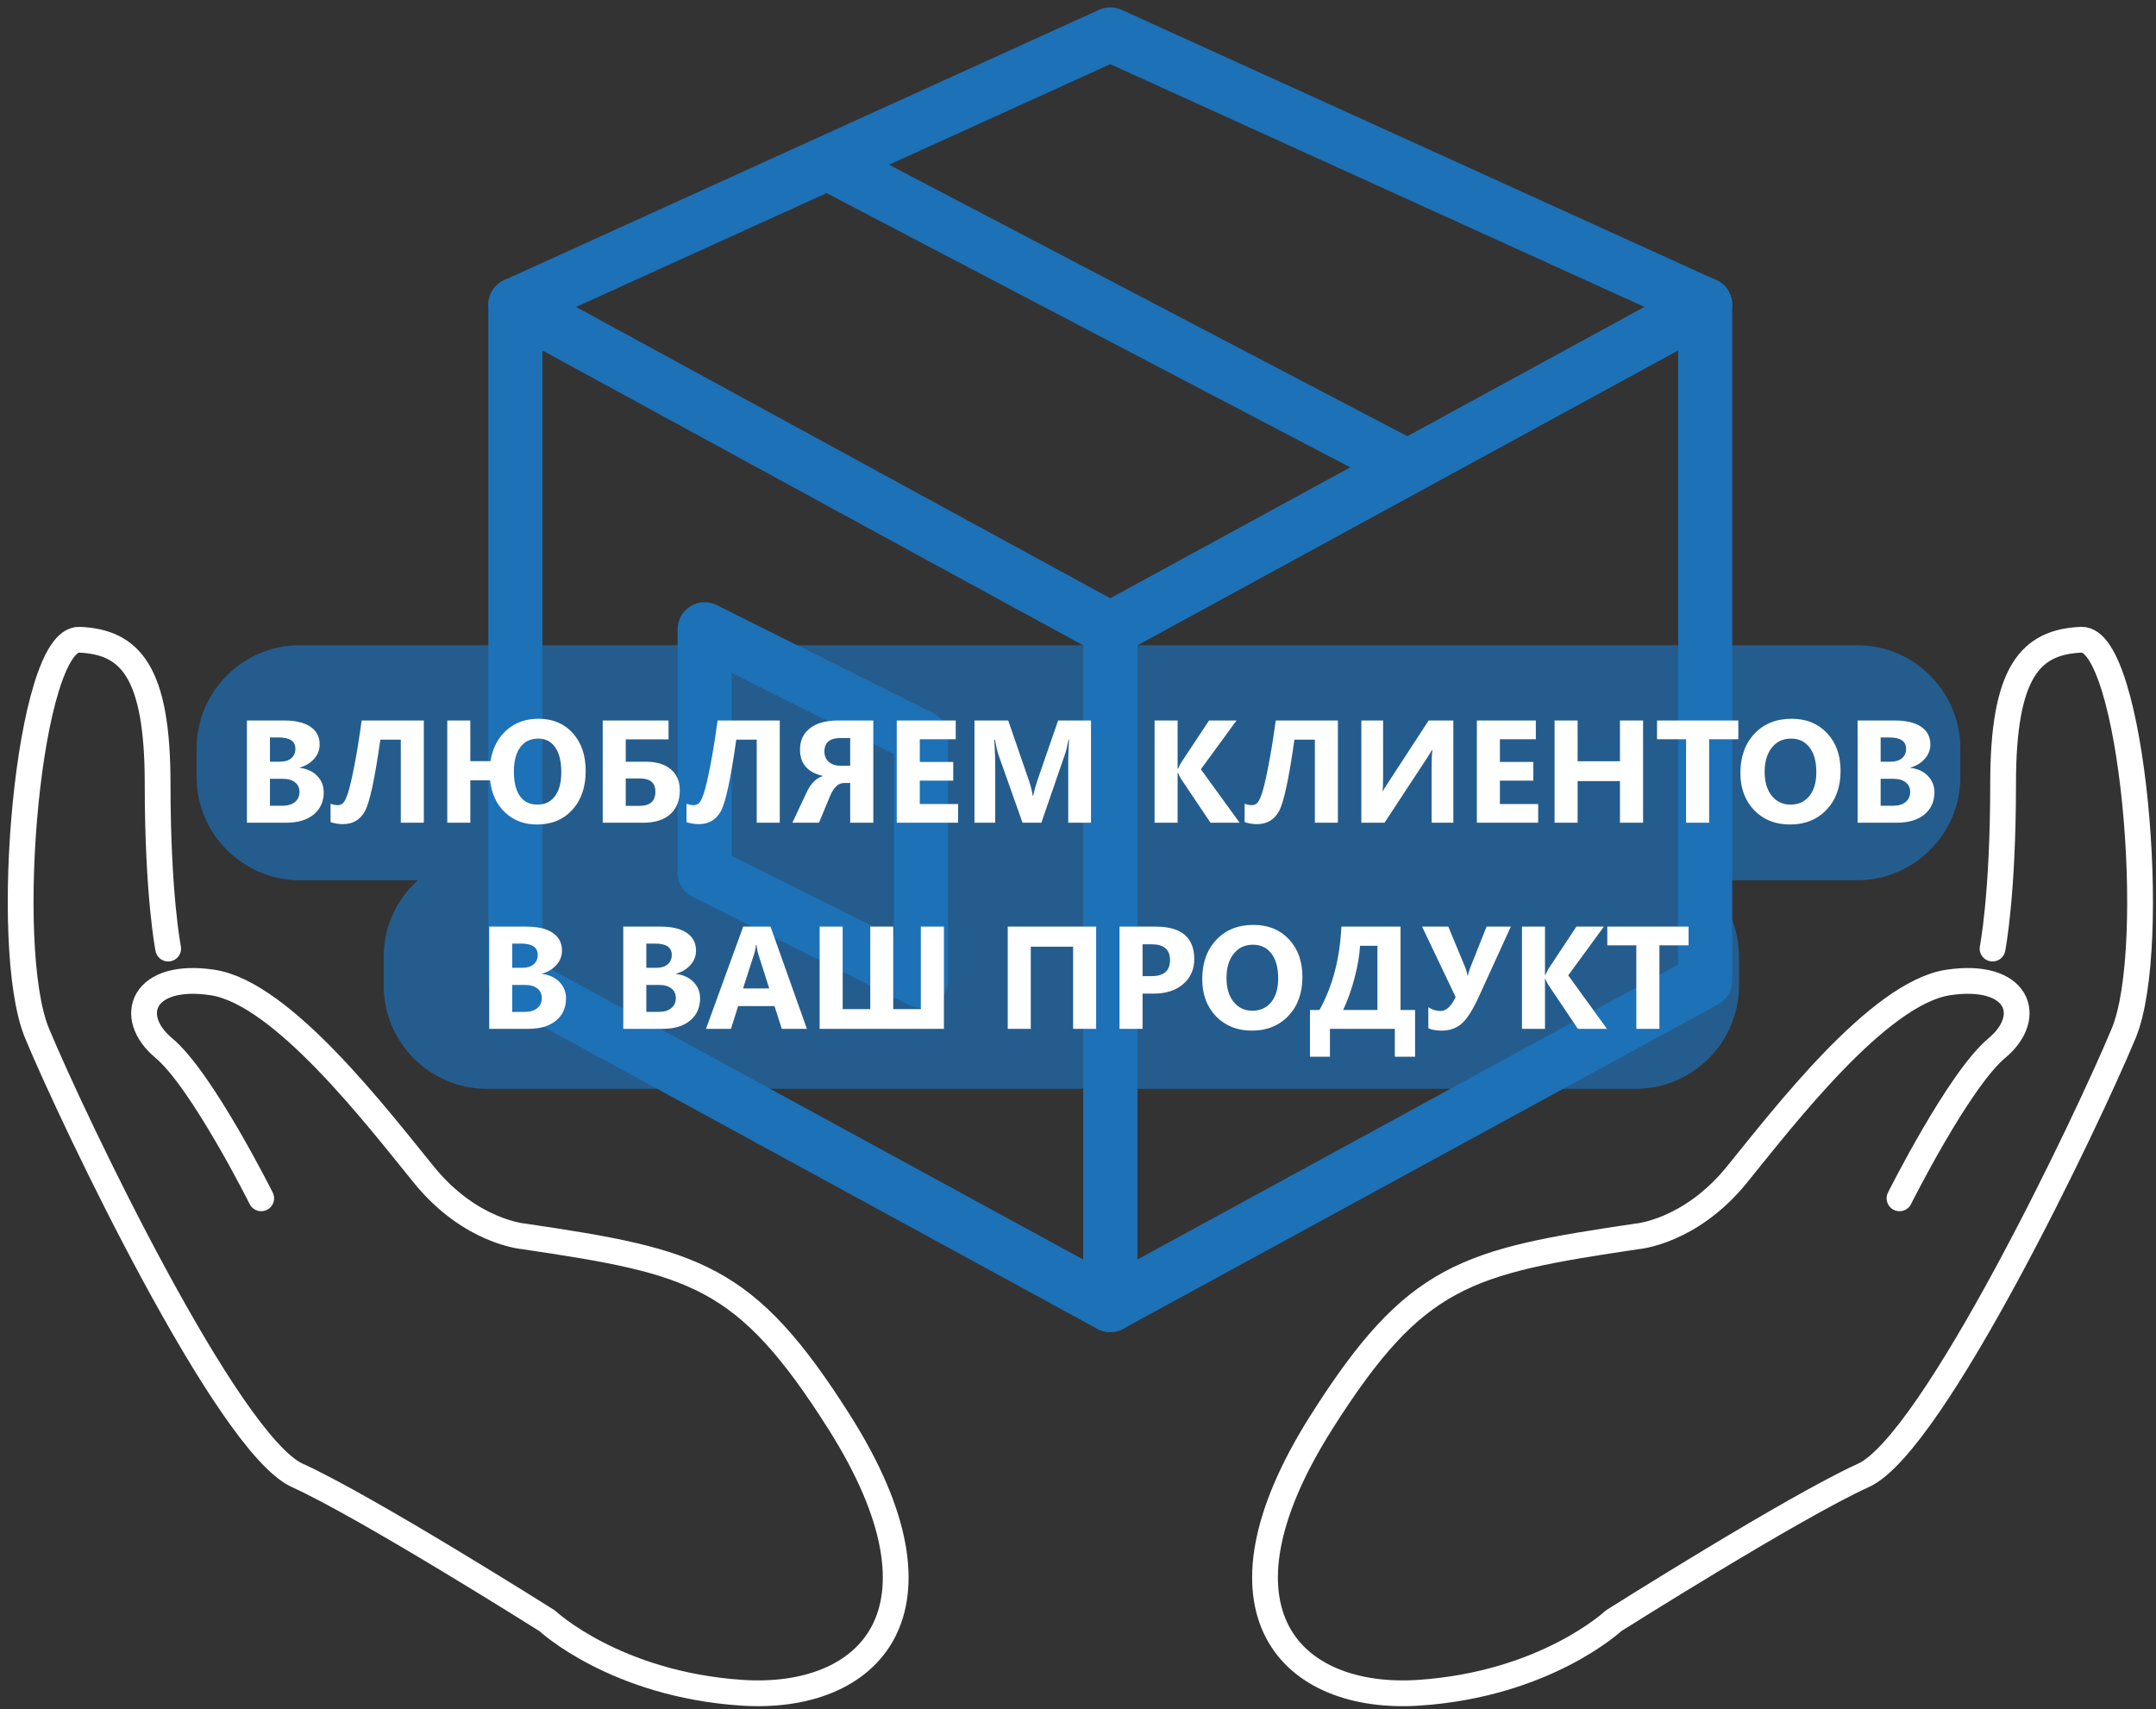
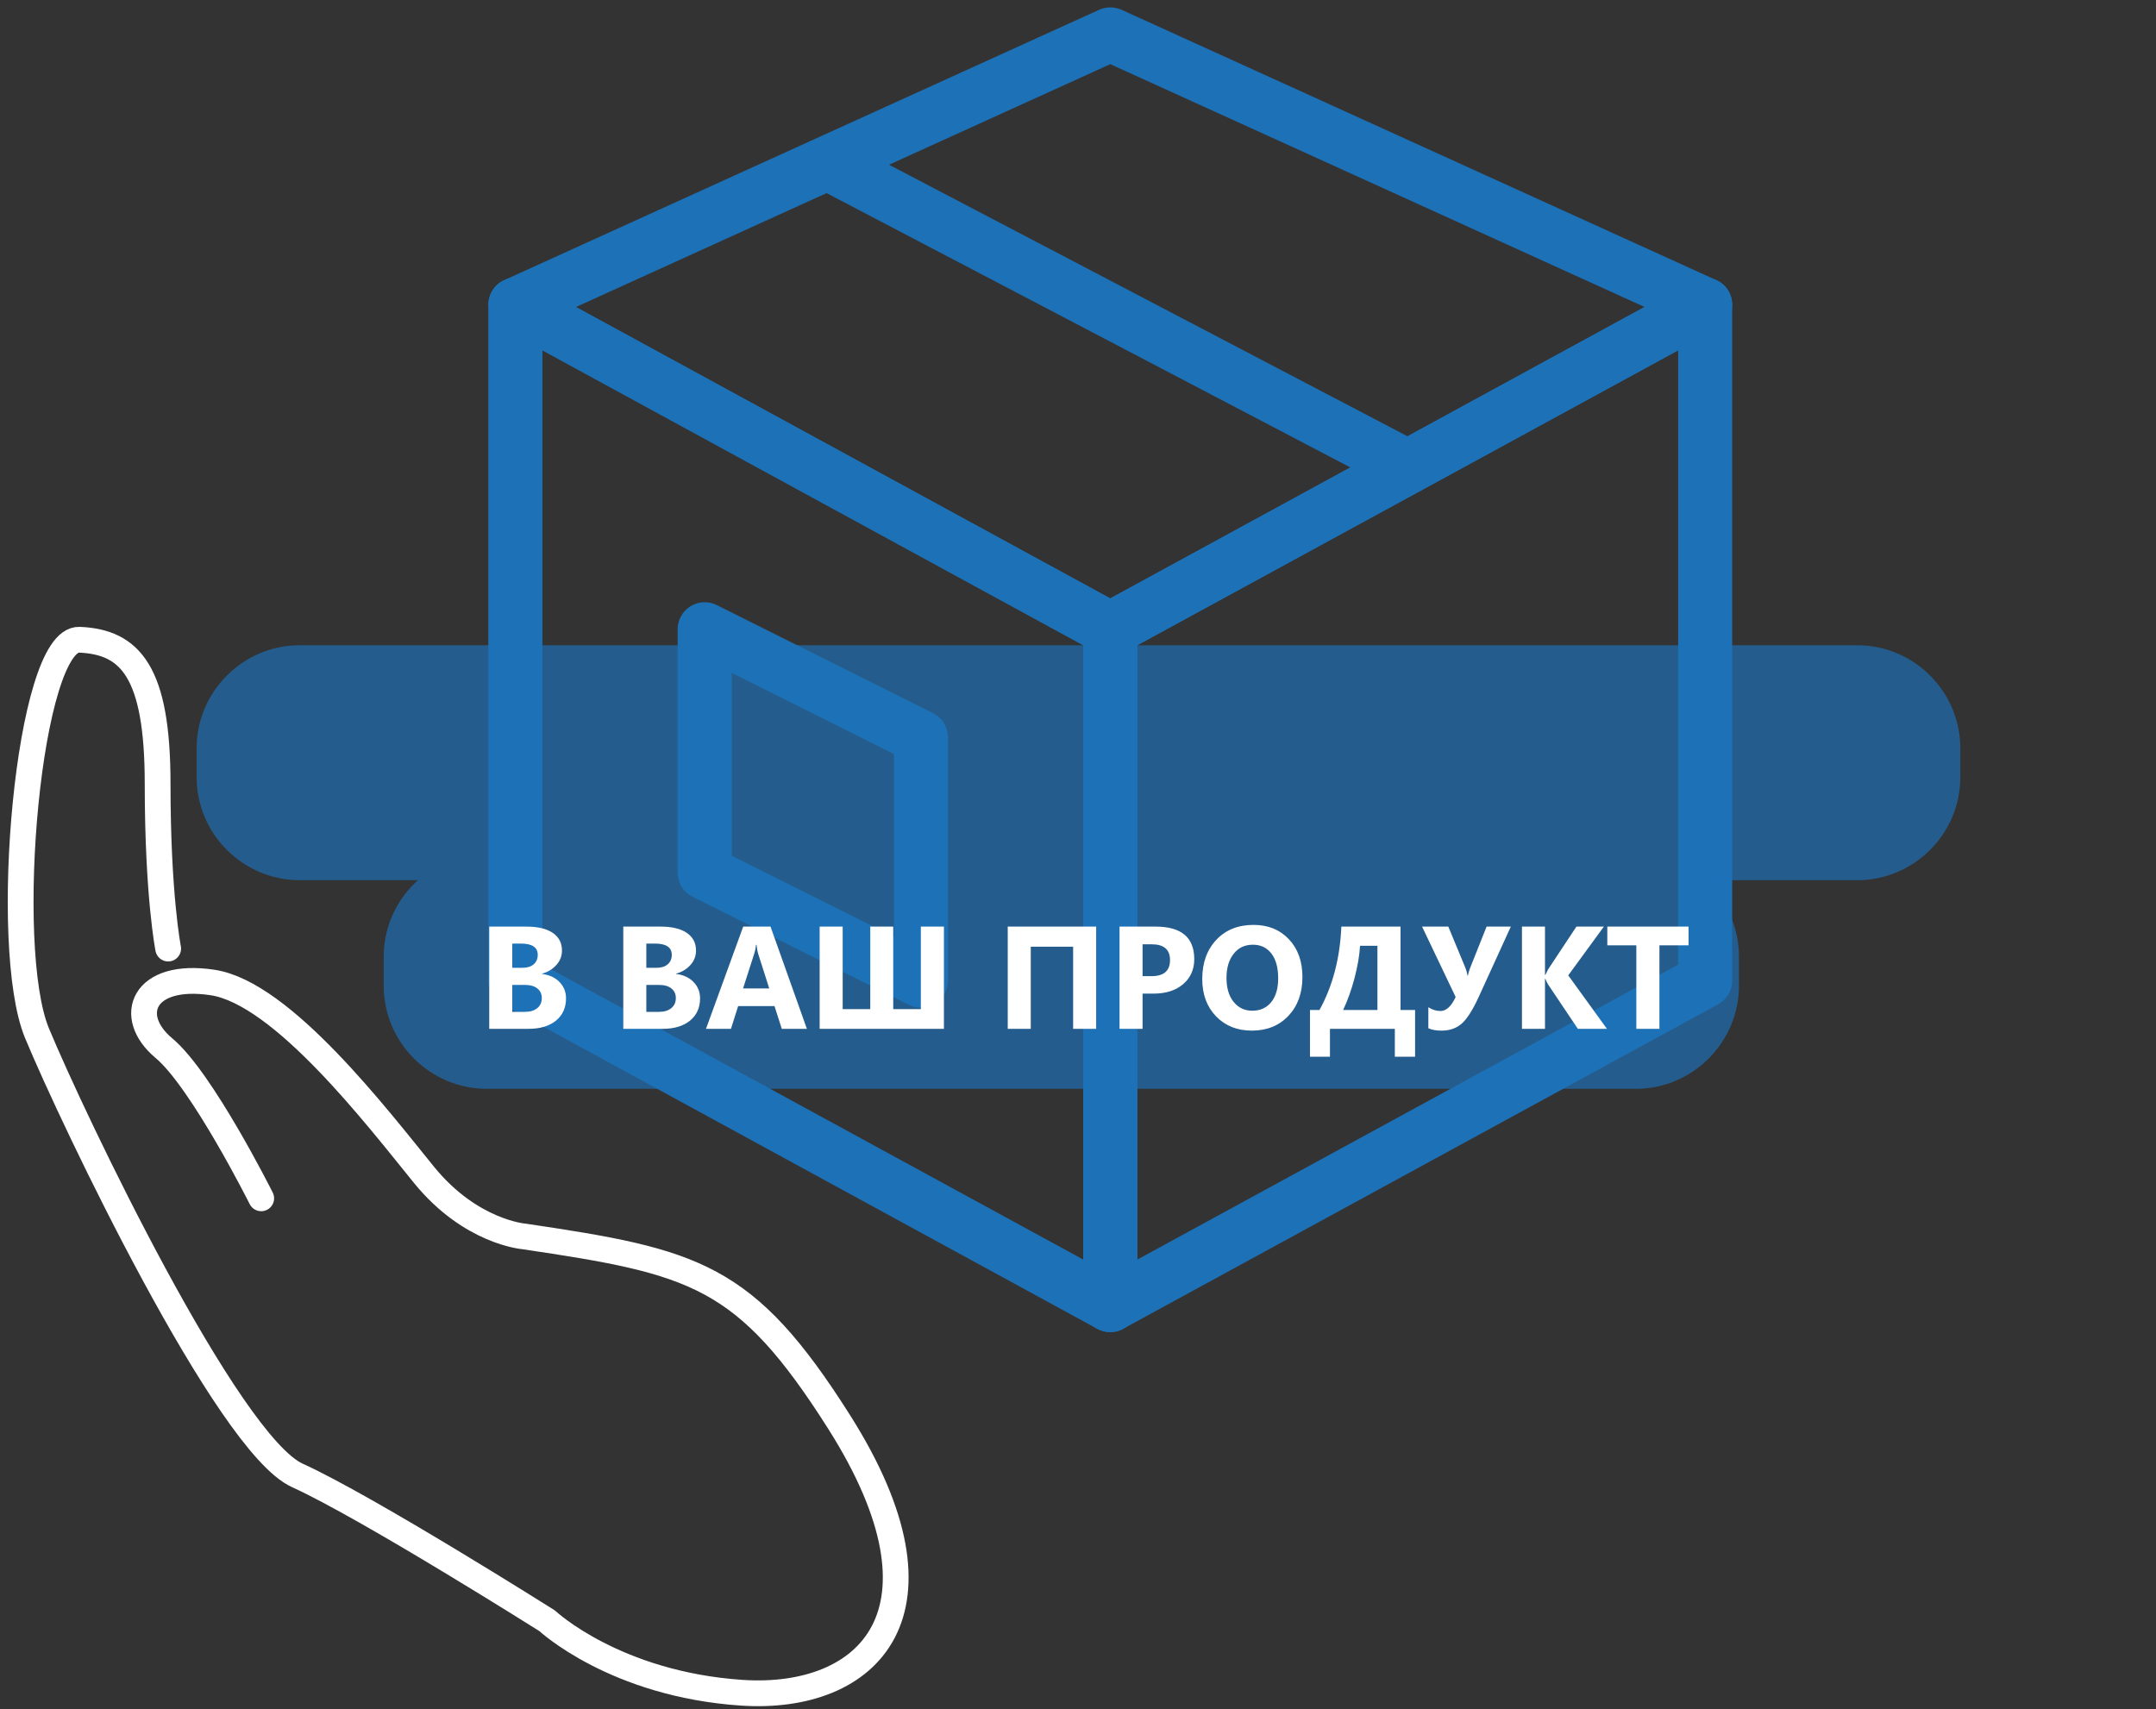
<svg xmlns="http://www.w3.org/2000/svg" width="251" height="199" viewBox="0 0 251 199" fill="none">
  <rect x="0" y="0" width="251" height="199" fill="#333333" stroke="none" />
  <path d="M129.26 76.41C128.74 76.41 128.22 76.28 127.75 76.02L58.5 38.25C57.45 37.68 56.82 36.56 56.86 35.37C56.9 34.18 57.62 33.11 58.7 32.62L127.96 1.14C128.79 0.77 129.74 0.77 130.57 1.14L199.82 32.62C200.91 33.11 201.62 34.18 201.66 35.37C201.71 36.56 201.07 37.68 200.02 38.25L130.76 76.02C130.3 76.28 129.78 76.41 129.26 76.41ZM67.05 35.75L129.26 69.68L191.47 35.75L129.26 7.47L67.05 35.75Z" fill="#1D71B7" />
  <path d="M163.89 57.52C163.4 57.52 162.9 57.4 162.43 57.16L96.32 22.53C94.78 21.73 94.19 19.82 94.99 18.28C95.8 16.74 97.7 16.15 99.24 16.95L165.35 51.58C166.89 52.39 167.49 54.29 166.68 55.83C166.12 56.91 165.02 57.52 163.89 57.52Z" fill="#1D71B7" />
  <path d="M129.26 155.11C128.7 155.11 128.15 154.96 127.65 154.67C126.69 154.1 126.11 153.07 126.11 151.96V73.26C126.11 72.11 126.74 71.05 127.75 70.49L197.01 32.71C197.98 32.18 199.17 32.2 200.12 32.77C201.08 33.34 201.66 34.36 201.66 35.48V114.18C201.66 115.33 201.03 116.39 200.02 116.94L130.76 154.72C130.3 154.99 129.78 155.11 129.26 155.11ZM132.41 75.13V146.66L195.37 112.32V40.79L132.41 75.13Z" fill="#1D71B7" />
  <path d="M129.26 155.11C128.74 155.11 128.22 154.98 127.75 154.73L58.49 116.95C57.48 116.4 56.85 115.34 56.85 114.19V35.49C56.85 34.38 57.43 33.35 58.39 32.78C59.35 32.21 60.53 32.19 61.5 32.72L130.76 70.5C131.77 71.05 132.4 72.11 132.4 73.27V151.97C132.4 153.08 131.81 154.11 130.86 154.68C130.37 154.97 129.82 155.11 129.26 155.11ZM63.15 112.32L126.11 146.66V75.13L63.15 40.79V112.32Z" fill="#1D71B7" />
  <path d="M107.23 117.34C106.75 117.34 106.27 117.23 105.82 117.01L80.63 104.42C79.56 103.89 78.89 102.8 78.89 101.6V73.27C78.89 72.18 79.46 71.16 80.38 70.59C81.31 70.02 82.47 69.96 83.44 70.45L108.62 83.04C109.69 83.57 110.36 84.67 110.36 85.86V114.19C110.36 115.28 109.79 116.29 108.87 116.87C108.38 117.18 107.8 117.34 107.23 117.34ZM85.19 99.65L104.08 109.09V87.8L85.19 78.35V99.65Z" fill="#1D71B7" />
  <g opacity="0.68">
    <path d="M216.22 102.49H34.89C28.29 102.49 22.89 97.09 22.89 90.49V87.13C22.89 80.53 28.29 75.13 34.89 75.13H216.22C222.82 75.13 228.22 80.53 228.22 87.13V90.49C228.22 97.09 222.82 102.49 216.22 102.49Z" fill="#1D71B7" />
    <path d="M190.44 126.78H56.67C50.07 126.78 44.67 121.38 44.67 114.78V111.4C44.67 104.8 50.07 99.4 56.67 99.4H190.45C197.05 99.4 202.45 104.8 202.45 111.4V114.78C202.44 121.38 197.04 126.78 190.44 126.78Z" fill="#1D71B7" />
  </g>
  <path d="M30.41 139.53C30.41 139.53 23.51 125.74 19.08 122.04C14.65 118.35 16.62 113.17 24.75 114.4C32.88 115.63 43.96 130.16 49.38 136.82C54.8 143.47 60.96 143.96 60.96 143.96C80.91 146.92 86.77 148.33 97.69 165.57C111.73 187.73 101.14 198.08 86.36 197.1C71.58 196.11 63.7 188.72 63.7 188.72C63.7 188.72 42.74 175.48 34.61 171.79C26.48 168.1 8.5 130.41 4.31 120.31C0.12 110.21 3.32 74.25 9.24 74.49C15.15 74.74 18.35 78.18 18.35 91.24C18.35 104.3 19.58 110.45 19.58 110.45" stroke="white" stroke-width="3" stroke-miterlimit="10" stroke-linecap="round" stroke-linejoin="round" />
-   <path d="M221.14 139.53C221.14 139.53 228.04 125.74 232.47 122.04C236.9 118.35 234.93 113.17 226.8 114.4C218.67 115.63 207.59 130.16 202.17 136.82C196.75 143.47 190.59 143.96 190.59 143.96C170.64 146.92 164.78 148.33 153.86 165.57C139.82 187.73 150.41 198.08 165.19 197.1C179.97 196.11 187.85 188.72 187.85 188.72C187.85 188.72 208.81 175.48 216.94 171.79C225.07 168.1 243.05 130.41 247.24 120.31C251.43 110.21 248.23 74.25 242.31 74.49C236.4 74.74 233.2 78.18 233.2 91.24C233.2 104.3 231.97 110.45 231.97 110.45" stroke="white" stroke-width="3" stroke-miterlimit="10" stroke-linecap="round" stroke-linejoin="round" />
-   <path d="M28.747 95.795V83.892H33.08C34.408 83.892 35.429 84.136 36.143 84.623C36.857 85.109 37.214 85.796 37.214 86.681C37.214 87.323 36.995 87.885 36.558 88.366C36.127 88.848 35.573 89.183 34.898 89.371V89.404C35.745 89.509 36.42 89.822 36.923 90.342C37.432 90.862 37.687 91.496 37.687 92.243C37.687 93.333 37.297 94.199 36.517 94.841C35.736 95.477 34.671 95.795 33.321 95.795H28.747ZM31.428 85.868V88.69H32.607C33.16 88.69 33.595 88.557 33.91 88.291C34.231 88.02 34.392 87.65 34.392 87.179C34.392 86.305 33.739 85.868 32.433 85.868H31.428ZM31.428 90.682V93.82H32.881C33.501 93.82 33.985 93.676 34.334 93.388C34.688 93.1 34.865 92.707 34.865 92.21C34.865 91.734 34.69 91.36 34.342 91.089C33.999 90.818 33.517 90.682 32.898 90.682H31.428ZM49.341 95.795H46.66V86.125H44.278C43.636 90.685 43.035 93.466 42.477 94.467C41.918 95.463 41.068 95.961 39.928 95.961C39.447 95.961 38.965 95.884 38.484 95.729V93.587C38.805 93.698 39.081 93.753 39.314 93.753C39.541 93.753 39.74 93.681 39.912 93.538C40.089 93.394 40.282 93.012 40.493 92.392C40.703 91.772 40.955 90.704 41.248 89.188C41.547 87.666 41.832 85.901 42.103 83.892H49.341V95.795ZM57.053 90.865H54.753V95.795H52.072V83.892H54.753V88.624H57.102C57.352 87.102 57.974 85.901 58.97 85.021C59.966 84.136 61.209 83.693 62.697 83.693C64.346 83.693 65.672 84.246 66.673 85.353C67.68 86.46 68.184 87.929 68.184 89.761C68.184 91.653 67.664 93.167 66.624 94.301C65.583 95.436 64.211 96.003 62.506 96.003C61.034 96.003 59.8 95.538 58.804 94.608C57.814 93.679 57.23 92.431 57.053 90.865ZM62.664 86.001C61.762 86.001 61.062 86.338 60.564 87.013C60.072 87.688 59.825 88.626 59.825 89.827C59.825 91.078 60.06 92.035 60.531 92.699C61.007 93.358 61.682 93.687 62.556 93.687C63.436 93.687 64.12 93.361 64.606 92.707C65.099 92.055 65.345 91.122 65.345 89.91C65.345 88.665 65.11 87.702 64.64 87.022C64.175 86.341 63.516 86.001 62.664 86.001ZM70.168 95.795V83.892H77.83V86.092H72.849V88.69H75.148C76.421 88.69 77.403 88.986 78.095 89.578C78.793 90.165 79.141 90.978 79.141 92.019C79.141 93.214 78.77 94.144 78.029 94.808C77.293 95.466 76.247 95.795 74.891 95.795H70.168ZM72.849 90.641V93.836H74.418C75.674 93.836 76.302 93.289 76.302 92.193C76.302 91.158 75.702 90.641 74.501 90.641H72.849ZM90.779 95.795H88.098V86.125H85.715C85.073 90.685 84.473 93.466 83.914 94.467C83.355 95.463 82.506 95.961 81.366 95.961C80.884 95.961 80.403 95.884 79.921 95.729V93.587C80.242 93.698 80.519 93.753 80.751 93.753C80.978 93.753 81.178 93.681 81.349 93.538C81.526 93.394 81.72 93.012 81.93 92.392C82.141 91.772 82.392 90.704 82.686 89.188C82.984 87.666 83.269 85.901 83.54 83.892H90.779V95.795ZM101.669 95.795H98.98V91.172H98.266C97.602 91.172 97.06 91.675 96.639 92.683L95.344 95.795H92.248L93.916 92.243C94.387 91.241 95.004 90.618 95.768 90.375V90.342C94.013 89.927 93.136 88.911 93.136 87.295C93.136 86.227 93.524 85.394 94.298 84.797C95.073 84.194 96.163 83.892 97.569 83.892H101.669V95.795ZM98.98 89.163V85.934H97.859C96.603 85.934 95.975 86.457 95.975 87.503C95.975 88.001 96.144 88.402 96.481 88.707C96.825 89.011 97.284 89.163 97.859 89.163H98.98ZM111.539 95.795H104.4V83.892H111.265V86.075H107.082V88.723H110.975V90.898H107.082V93.621H111.539V95.795ZM127.012 95.795H124.364V88.673C124.364 87.904 124.397 87.055 124.463 86.125H124.397C124.259 86.856 124.134 87.381 124.023 87.702L121.234 95.795H119.043L116.204 87.785C116.127 87.569 116.002 87.016 115.831 86.125H115.756C115.828 87.298 115.864 88.328 115.864 89.213V95.795H113.448V83.892H117.375L119.807 90.948C120 91.512 120.141 92.079 120.23 92.649H120.28C120.429 91.991 120.587 91.418 120.753 90.931L123.185 83.892H127.012V95.795ZM144.311 95.795H140.924L137.454 90.624C137.388 90.524 137.283 90.306 137.139 89.968H137.097V95.795H134.416V83.892H137.097V89.52H137.139C137.205 89.365 137.316 89.144 137.471 88.856L140.758 83.892H143.954L139.803 89.57L144.311 95.795ZM155.757 95.795H153.076V86.125H150.694C150.052 90.685 149.451 93.466 148.893 94.467C148.334 95.463 147.484 95.961 146.344 95.961C145.863 95.961 145.381 95.884 144.9 95.729V93.587C145.221 93.698 145.498 93.753 145.73 93.753C145.957 93.753 146.156 93.681 146.328 93.538C146.505 93.394 146.698 93.012 146.909 92.392C147.119 91.772 147.371 90.704 147.664 89.188C147.963 87.666 148.248 85.901 148.519 83.892H155.757V95.795ZM169.196 95.795H166.665V89.254C166.665 88.502 166.692 87.86 166.748 87.329H166.698C166.582 87.555 166.382 87.885 166.1 88.316L161.186 95.795H158.488V83.892H161.02V90.475C161.02 91.288 160.998 91.833 160.954 92.11H160.987C161.014 92.043 161.219 91.72 161.601 91.139L166.324 83.892H169.196V95.795ZM179.074 95.795H171.936V83.892H178.8V86.075H174.617V88.723H178.51V90.898H174.617V93.621H179.074V95.795ZM191.285 95.795H188.595V90.948H183.665V95.795H180.983V83.892H183.665V88.64H188.595V83.892H191.285V95.795ZM202.375 86.075H198.979V95.795H196.29V86.075H192.912V83.892H202.375V86.075ZM208.393 96.003C206.688 96.003 205.299 95.45 204.226 94.343C203.152 93.231 202.615 91.783 202.615 90.001C202.615 88.12 203.16 86.598 204.25 85.436C205.341 84.274 206.785 83.693 208.583 83.693C210.282 83.693 211.655 84.249 212.701 85.361C213.752 86.474 214.278 87.94 214.278 89.761C214.278 91.631 213.733 93.139 212.643 94.285C211.558 95.43 210.141 96.003 208.393 96.003ZM208.509 86.001C207.568 86.001 206.821 86.355 206.268 87.063C205.714 87.766 205.438 88.698 205.438 89.86C205.438 91.039 205.714 91.972 206.268 92.658C206.821 93.344 207.546 93.687 208.442 93.687C209.367 93.687 210.1 93.355 210.642 92.691C211.184 92.021 211.456 91.094 211.456 89.91C211.456 88.676 211.193 87.716 210.667 87.03C210.141 86.344 209.422 86.001 208.509 86.001ZM216.262 95.795V83.892H220.595C221.923 83.892 222.944 84.136 223.658 84.623C224.372 85.109 224.729 85.796 224.729 86.681C224.729 87.323 224.51 87.885 224.073 88.366C223.641 88.848 223.088 89.183 222.413 89.371V89.404C223.259 89.509 223.934 89.822 224.438 90.342C224.947 90.862 225.202 91.496 225.202 92.243C225.202 93.333 224.812 94.199 224.031 94.841C223.251 95.477 222.186 95.795 220.835 95.795H216.262ZM218.943 85.868V88.69H220.122C220.675 88.69 221.109 88.557 221.425 88.291C221.746 88.02 221.906 87.65 221.906 87.179C221.906 86.305 221.253 85.868 219.947 85.868H218.943ZM218.943 90.682V93.82H220.396C221.015 93.82 221.5 93.676 221.848 93.388C222.202 93.1 222.379 92.707 222.379 92.21C222.379 91.734 222.205 91.36 221.856 91.089C221.513 90.818 221.032 90.682 220.412 90.682H218.943Z" fill="white" />
  <path d="M56.957 119.795V107.892H61.29C62.618 107.892 63.639 108.136 64.353 108.623C65.067 109.11 65.424 109.796 65.424 110.681C65.424 111.323 65.205 111.885 64.768 112.366C64.336 112.848 63.783 113.182 63.108 113.371V113.404C63.955 113.509 64.63 113.822 65.133 114.342C65.642 114.862 65.897 115.496 65.897 116.243C65.897 117.333 65.507 118.199 64.727 118.841C63.946 119.477 62.881 119.795 61.531 119.795H56.957ZM59.638 109.868V112.69H60.817C61.37 112.69 61.805 112.557 62.12 112.292C62.441 112.02 62.602 111.65 62.602 111.179C62.602 110.305 61.949 109.868 60.643 109.868H59.638ZM59.638 114.682V117.82H61.091C61.711 117.82 62.195 117.676 62.544 117.388C62.898 117.1 63.075 116.708 63.075 116.209C63.075 115.734 62.9 115.36 62.552 115.089C62.209 114.818 61.727 114.682 61.107 114.682H59.638ZM72.562 119.795V107.892H76.895C78.224 107.892 79.245 108.136 79.959 108.623C80.672 109.11 81.029 109.796 81.029 110.681C81.029 111.323 80.811 111.885 80.374 112.366C79.942 112.848 79.388 113.182 78.713 113.371V113.404C79.56 113.509 80.235 113.822 80.739 114.342C81.248 114.862 81.502 115.496 81.502 116.243C81.502 117.333 81.112 118.199 80.332 118.841C79.552 119.477 78.487 119.795 77.136 119.795H72.562ZM75.244 109.868V112.69H76.422C76.976 112.69 77.41 112.557 77.726 112.292C78.046 112.02 78.207 111.65 78.207 111.179C78.207 110.305 77.554 109.868 76.248 109.868H75.244ZM75.244 114.682V117.82H76.696C77.316 117.82 77.8 117.676 78.149 117.388C78.503 117.1 78.68 116.708 78.68 116.209C78.68 115.734 78.506 115.36 78.157 115.089C77.814 114.818 77.333 114.682 76.713 114.682H75.244ZM93.937 119.795H91.015L90.168 117.147H85.935L85.097 119.795H82.191L86.524 107.892H89.704L93.937 119.795ZM89.554 115.089L88.276 111.088C88.182 110.789 88.115 110.432 88.077 110.017H88.01C87.983 110.366 87.913 110.712 87.803 111.055L86.508 115.089H89.554ZM109.891 119.795H95.423V107.892H98.104V117.504H101.316V107.892H103.989V117.504H107.202V107.892H109.891V119.795ZM127.613 119.795H124.932V110.233H120.001V119.795H117.32V107.892H127.613V119.795ZM133.017 115.695V119.795H130.336V107.892H134.536C137.535 107.892 139.035 109.157 139.035 111.686C139.035 112.881 138.604 113.849 137.74 114.591C136.882 115.327 135.734 115.695 134.295 115.695H133.017ZM133.017 109.951V113.661H134.071C135.499 113.661 136.213 113.036 136.213 111.785C136.213 110.562 135.499 109.951 134.071 109.951H133.017ZM145.742 120.003C144.038 120.003 142.649 119.45 141.575 118.343C140.502 117.23 139.965 115.783 139.965 114.001C139.965 112.12 140.51 110.598 141.6 109.436C142.69 108.274 144.135 107.693 145.933 107.693C147.632 107.693 149.004 108.249 150.05 109.361C151.102 110.474 151.627 111.94 151.627 113.761C151.627 115.631 151.082 117.139 149.992 118.285C148.908 119.43 147.491 120.003 145.742 120.003ZM145.858 110C144.918 110 144.171 110.355 143.617 111.063C143.064 111.766 142.787 112.698 142.787 113.86C142.787 115.039 143.064 115.972 143.617 116.658C144.171 117.344 144.896 117.687 145.792 117.687C146.716 117.687 147.449 117.355 147.992 116.691C148.534 116.021 148.805 115.094 148.805 113.91C148.805 112.676 148.542 111.716 148.017 111.03C147.491 110.344 146.771 110 145.858 110ZM164.743 123.041H162.385V119.795H154.832V123.041H152.507V117.604H153.611C155.15 114.82 155.999 111.583 156.16 107.892H163.049V117.604H164.743V123.041ZM160.36 117.604V110.125H158.334C158.274 111.226 158.063 112.466 157.704 113.844C157.344 115.222 156.898 116.475 156.367 117.604H160.36ZM175.891 107.892L172.164 116.052C171.466 117.579 170.808 118.619 170.188 119.173C169.568 119.726 168.782 120.003 167.831 120.003C167.2 120.003 166.685 119.912 166.287 119.729V117.28C166.74 117.574 167.211 117.72 167.698 117.72C168.367 117.72 168.957 117.178 169.466 116.093L165.556 107.892H168.611L170.586 112.657C170.703 112.944 170.794 113.268 170.86 113.628H170.877C170.938 113.329 171.032 113.016 171.159 112.69L173.068 107.892H175.891ZM187.08 119.795H183.693L180.224 114.624C180.157 114.524 180.052 114.306 179.908 113.968H179.867V119.795H177.186V107.892H179.867V113.52H179.908C179.975 113.365 180.085 113.144 180.24 112.856L183.527 107.892H186.723L182.573 113.57L187.08 119.795ZM196.584 110.075H193.189V119.795H190.5V110.075H187.122V107.892H196.584V110.075Z" fill="white" />
</svg>